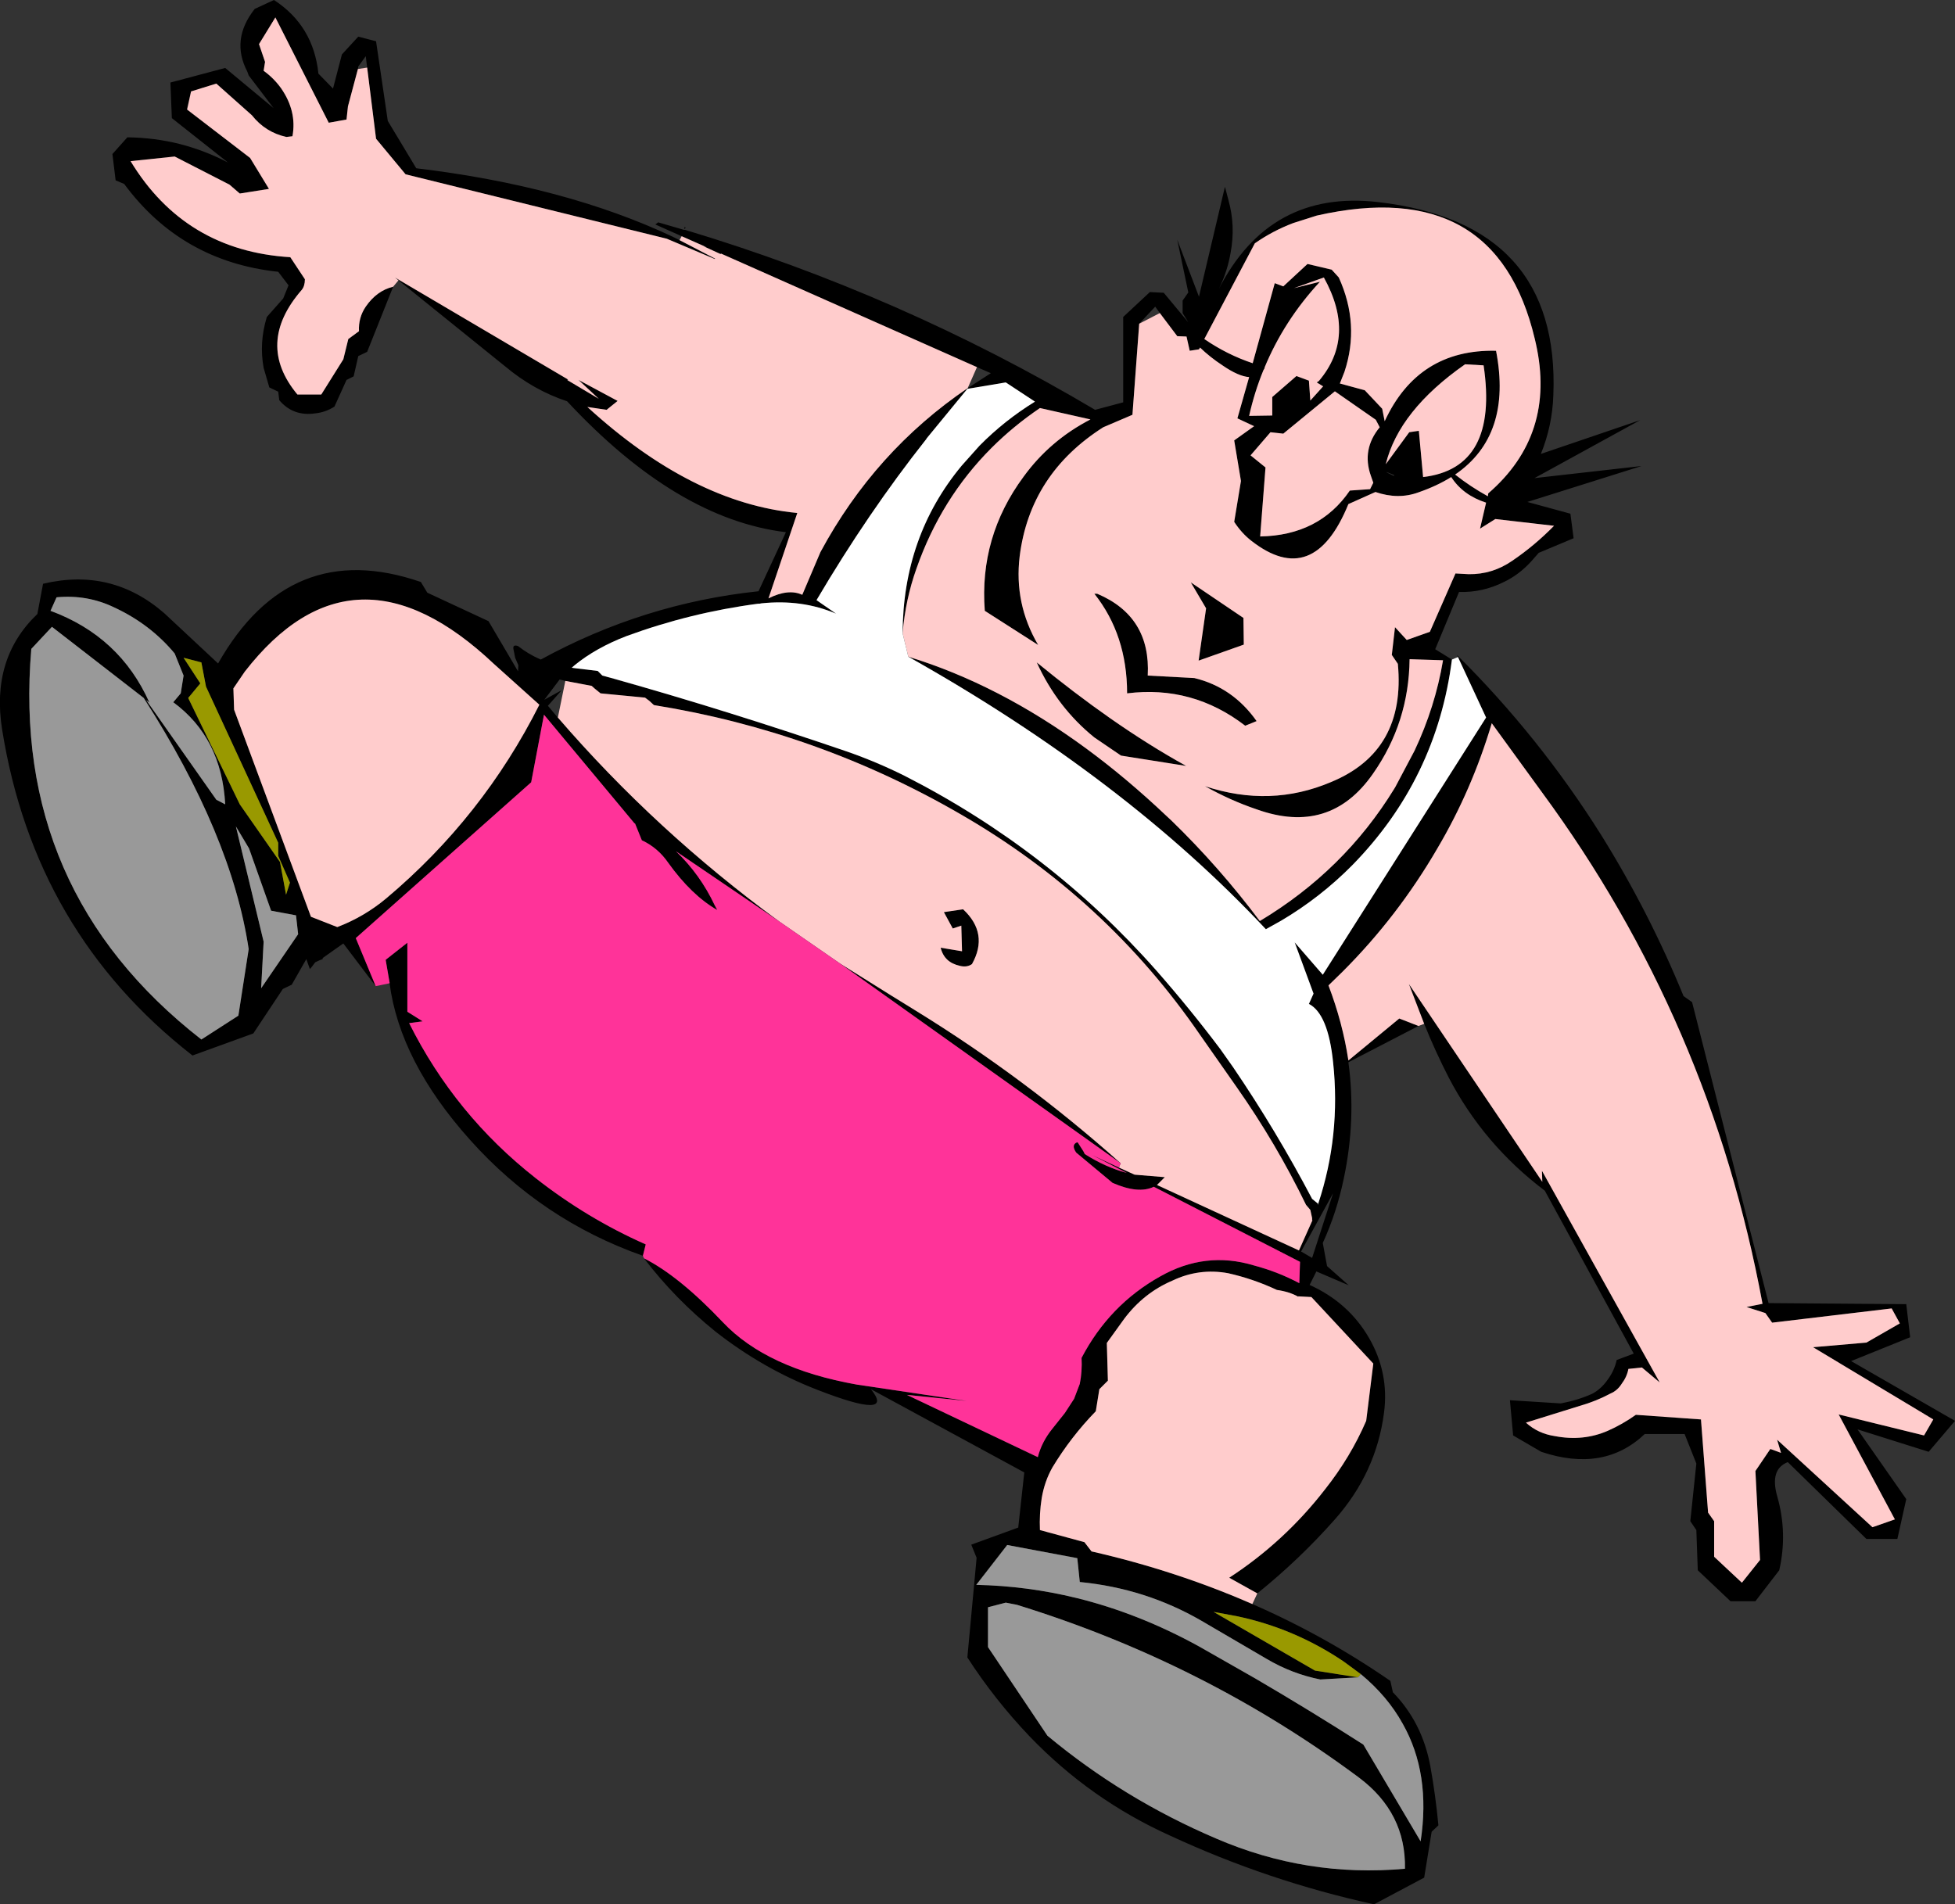
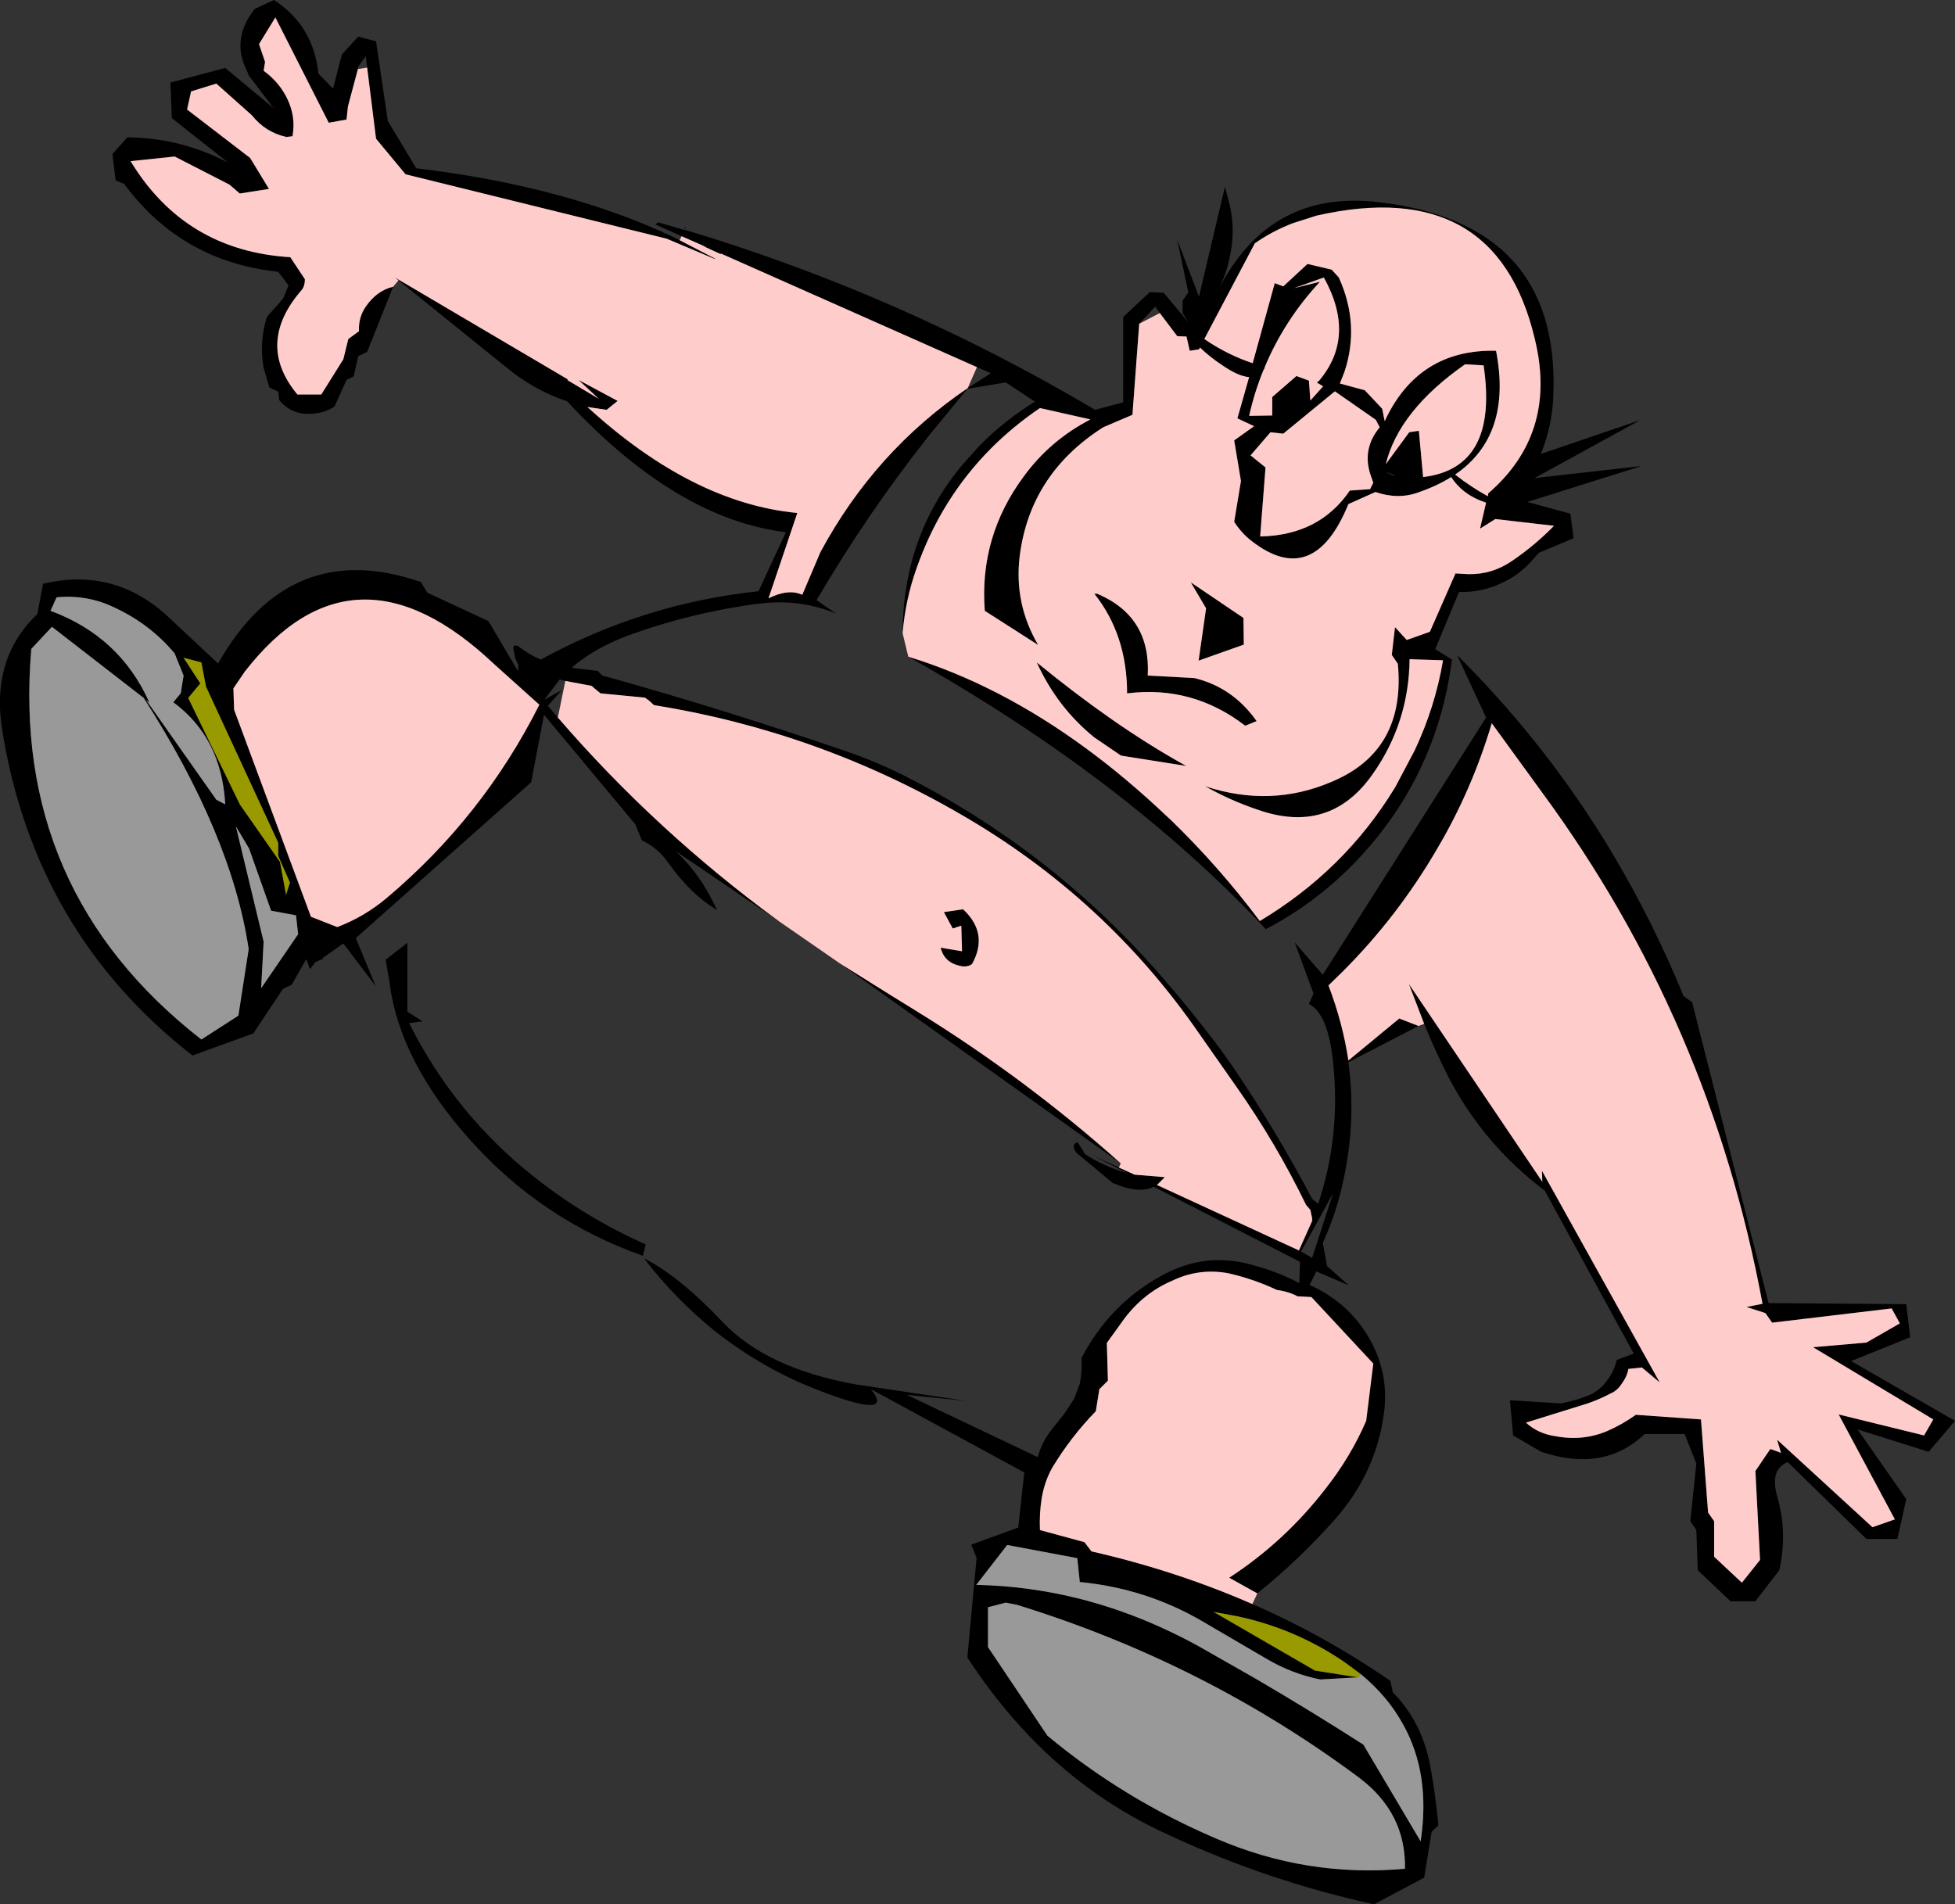
<svg xmlns="http://www.w3.org/2000/svg" height="267.65px" width="274.75px">
  <rect width="100%" height="100%" fill="#333333" stroke="none" />
  <g transform="matrix(1.0, 0.0, 0.0, 1.0, 137.35, 133.8)">
    <path d="M-41.55 -100.6 L-45.25 -102.25 -44.85 -102.55 -41.25 -101.5 -41.1 -101.5 Q-10.75 -92.4 16.55 -76.2 L20.5 -77.25 20.5 -89.25 24.25 -92.75 26.2 -92.65 29.65 -88.5 28.85 -89.8 28.85 -91.55 29.65 -92.7 28.1 -100.1 31.15 -92.1 34.8 -107.55 35.3 -105.65 Q36.3 -102.05 35.6 -98.3 35.15 -95.65 33.95 -93.2 41.1 -107.15 56.3 -105.4 81.95 -102.45 80.95 -78.2 80.8 -73.95 79.2 -70.0 L93.15 -74.75 78.3 -66.6 93.35 -68.3 77.3 -63.25 83.35 -61.6 83.8 -58.15 78.9 -56.1 77.8 -54.85 Q76.1 -53.0 74.0 -52.0 71.0 -50.5 67.7 -50.6 L64.35 -42.55 66.7 -41.1 Q64.55 -24.3 52.7 -12.2 48.2 -7.65 42.7 -4.4 L40.55 -3.2 Q20.65 -24.45 -9.7 -41.5 3.05 -37.6 15.3 -28.6 20.95 -24.45 26.55 -19.15 L27.25 -18.5 Q34.0 -11.95 39.7 -4.35 51.55 -11.45 58.6 -22.95 L58.75 -23.2 61.45 -28.3 Q64.35 -34.45 65.45 -41.0 L60.75 -41.15 Q60.65 -32.25 55.6 -25.05 49.55 -16.35 39.25 -20.05 35.55 -21.3 32.0 -23.3 41.2 -20.25 49.75 -23.9 60.25 -28.25 59.1 -40.5 L58.25 -41.75 58.7 -45.65 60.35 -43.85 63.6 -45.0 67.2 -53.2 69.05 -53.1 Q72.4 -53.05 75.2 -55.0 78.3 -57.1 81.05 -59.9 L72.8 -60.85 70.65 -59.5 71.5 -63.15 Q68.25 -64.2 66.6 -66.75 64.6 -65.5 62.0 -64.6 59.15 -63.55 55.95 -64.65 L52.15 -62.95 Q47.25 -50.95 38.5 -57.8 37.15 -58.85 36.1 -60.45 L37.05 -66.2 36.1 -71.9 38.9 -73.9 36.55 -75.0 38.2 -80.8 Q36.7 -80.9 34.45 -82.45 32.7 -83.6 31.3 -84.95 L31.15 -84.7 29.85 -84.5 29.4 -86.5 28.1 -86.55 25.65 -89.8 25.0 -90.7 22.75 -88.3 21.8 -75.5 17.7 -73.75 Q7.4 -67.2 5.95 -55.6 5.15 -48.95 8.55 -43.15 L1.05 -47.95 Q0.25 -58.35 6.5 -66.8 10.2 -71.9 15.9 -74.85 L8.8 -76.45 Q5.05 -73.9 2.0 -70.85 -5.1 -63.75 -8.55 -53.9 -10.1 -49.55 -10.5 -44.8 -10.45 -58.4 -2.2 -68.35 L0.3 -71.15 Q3.8 -74.7 8.1 -77.35 L4.0 -80.05 -1.4 -79.15 -7.15 -72.15 -7.15 -72.1 -7.2 -72.05 Q-15.35 -61.75 -22.6 -49.45 L-19.85 -47.55 Q-24.65 -49.6 -30.35 -49.0 L-30.6 -48.95 -30.8 -48.95 Q-40.3 -47.7 -49.3 -44.4 -53.6 -42.75 -56.6 -40.3 L-57.0 -39.95 -56.65 -39.9 -56.25 -39.85 -53.35 -39.5 -52.7 -38.85 -51.05 -38.4 Q-34.75 -33.8 -18.25 -28.15 -14.1 -26.7 -10.2 -24.75 10.2 -14.35 25.2 2.65 29.9 8.0 34.15 13.65 L35.95 16.2 Q42.0 25.1 47.05 34.7 L47.85 35.35 47.85 35.4 47.85 35.55 47.9 35.4 Q51.1 25.8 50.0 15.5 49.3 8.7 46.6 7.3 L47.25 5.85 44.6 -1.35 48.55 3.2 71.5 -32.95 67.55 -41.45 67.4 -41.75 Q79.0 -30.25 87.7 -16.4 94.45 -5.55 99.25 6.2 L100.45 7.05 111.2 49.35 130.55 49.5 131.1 54.15 122.8 57.5 137.4 65.9 133.7 70.25 123.7 67.1 130.55 76.9 129.3 82.5 124.95 82.5 113.9 71.7 Q111.35 72.7 112.4 76.45 113.9 81.65 112.7 86.9 L109.35 91.25 105.85 91.25 101.25 86.9 101.05 81.25 100.2 80.0 101.05 71.9 99.4 67.75 93.8 67.75 Q88.05 73.2 79.25 70.25 L75.3 67.95 74.85 63.0 82.0 63.45 Q84.4 63.0 86.4 62.1 87.65 61.45 88.6 60.1 89.55 58.8 89.85 57.35 L92.25 56.45 79.75 33.55 Q71.15 27.05 66.25 17.65 64.35 13.95 62.8 10.1 L60.65 4.5 79.4 32.3 79.35 30.75 95.9 60.5 93.4 58.4 91.5 58.6 Q91.3 59.7 90.55 60.7 89.95 61.65 89.0 62.05 86.95 63.15 84.65 63.8 L77.1 66.15 Q78.8 67.7 81.2 68.05 85.15 68.8 88.6 67.3 90.65 66.4 92.55 65.05 L101.7 65.7 102.7 78.8 103.55 80.0 103.55 85.0 107.45 88.65 110.0 85.45 109.35 72.95 111.45 69.85 112.95 70.4 112.4 68.55 125.8 80.85 128.95 79.75 121.05 65.0 133.05 67.95 134.35 65.7 117.45 55.55 124.95 54.9 129.65 52.2 128.5 50.1 111.7 52.1 110.75 50.75 108.1 49.9 110.35 49.45 Q103.0 9.7 79.35 -22.45 L72.3 -32.15 Q69.5 -22.75 64.65 -14.55 59.1 -5.0 51.35 2.75 L49.35 4.7 Q51.35 9.95 52.15 15.25 L59.3 9.35 62.0 10.4 52.15 15.5 Q53.25 23.55 51.5 31.85 50.5 36.65 48.55 40.9 L49.15 44.15 52.2 46.85 47.65 44.9 46.7 46.8 Q52.15 49.25 55.05 54.25 57.9 59.2 57.15 64.8 56.05 73.2 50.25 79.75 45.25 85.4 39.35 90.15 L35.4 87.95 Q43.15 82.9 48.85 75.55 52.45 71.0 54.65 65.9 L55.65 57.85 46.95 48.5 45.1 48.4 45.1 48.45 Q43.85 47.75 42.1 47.5 38.8 45.95 35.25 45.15 31.15 44.4 27.4 46.2 23.4 47.9 20.65 51.55 L18.2 54.95 18.35 60.25 17.15 61.45 16.65 64.55 Q13.15 68.15 10.55 72.45 9.45 74.4 9.05 76.75 8.7 78.95 8.8 81.25 L15.05 82.95 16.05 84.25 Q27.9 86.95 38.65 91.65 48.85 96.1 58.05 102.45 L58.4 104.05 Q62.5 108.25 63.65 114.35 64.4 118.5 64.8 122.75 L63.85 123.65 62.8 130.1 55.75 133.85 Q40.9 130.6 27.1 124.2 15.9 119.15 7.35 110.25 2.4 105.05 -1.4 99.15 L-0.1 85.15 -0.85 83.3 5.75 80.9 6.6 73.15 -14.95 61.45 Q-11.4 65.85 -22.45 61.55 -30.1 58.6 -36.8 53.35 -42.5 48.75 -46.85 43.05 -41.9 45.55 -35.75 52.05 -29.6 58.55 -16.95 60.8 L-1.5 63.1 -9.9 62.25 8.5 71.0 Q9.05 68.85 10.55 67.0 L12.3 64.8 13.6 62.8 14.4 60.7 Q14.75 58.95 14.65 57.05 18.55 49.6 25.7 45.6 32.05 42.0 38.85 44.05 42.25 44.95 45.25 46.55 L45.35 43.55 24.8 33.0 Q22.65 34.05 19.0 32.45 L13.9 28.2 Q13.2 27.2 13.9 26.8 L14.1 26.75 14.9 28.0 15.1 28.4 Q18.0 30.25 21.0 31.05 L16.15 28.55 19.9 30.3 22.1 31.3 26.35 31.65 25.25 32.75 45.2 41.95 47.1 37.7 47.05 37.7 47.05 37.4 46.8 36.25 46.2 35.55 Q42.0 26.9 36.45 19.0 L31.3 11.65 Q18.15 -7.5 -2.25 -19.3 -22.4 -31.0 -45.45 -34.7 L-46.1 -35.3 -46.7 -35.75 -52.95 -36.35 -53.75 -37.0 -54.2 -37.4 -57.9 -38.1 -58.7 -38.3 -60.85 -35.45 -58.4 -36.8 -60.35 -34.6 -59.0 -33.0 -58.95 -32.95 Q-45.15 -16.95 -27.85 -4.3 L-42.35 -14.15 Q-38.95 -10.9 -36.9 -6.55 L-36.55 -5.9 Q-40.15 -7.95 -43.45 -12.55 -44.9 -14.65 -47.15 -15.7 L-48.1 -18.05 -48.2 -18.1 -60.9 -33.35 -62.7 -23.85 -87.35 -1.95 -84.55 4.8 -89.1 -1.2 -92.0 0.85 -92.0 1.0 -92.4 1.15 -93.05 1.45 -93.5 2.05 -93.8 2.4 -94.3 1.0 -96.35 4.6 -97.6 5.2 -101.75 11.45 -110.3 14.55 Q-132.5 -2.75 -137.05 -31.25 -138.65 -41.25 -132.1 -47.5 L-131.3 -51.75 Q-121.65 -54.05 -114.25 -47.6 L-106.7 -40.55 Q-96.6 -58.35 -78.2 -52.0 L-77.3 -50.5 -68.7 -46.5 -64.55 -39.45 -64.5 -40.3 -64.95 -41.35 -65.2 -42.6 Q-65.3 -43.25 -64.55 -43.0 -63.1 -41.85 -61.35 -41.1 -46.9 -49.0 -30.75 -50.7 L-26.9 -59.0 Q-42.25 -60.85 -57.65 -77.4 -62.35 -78.95 -66.35 -82.3 L-81.35 -94.4 -81.85 -94.8 -57.5 -80.45 -57.65 -80.4 -53.2 -77.75 -56.05 -80.4 -50.55 -77.45 -52.1 -76.2 -54.8 -76.6 Q-40.05 -63.1 -25.3 -61.7 L-29.35 -49.7 Q-26.55 -51.1 -24.6 -50.2 L-22.05 -56.2 Q-14.4 -70.4 -1.35 -79.25 L1.9 -81.35 -0.05 -82.2 -36.0 -98.15 -36.1 -98.1 -38.5 -99.2 -38.05 -99.05 -41.55 -100.6 M-47.0 42.7 Q-61.2 37.7 -71.3 26.4 -81.15 15.4 -82.6 4.4 L-82.6 4.3 -83.15 1.1 -80.1 -1.3 -80.1 8.4 -77.95 9.75 -79.85 10.0 Q-73.4 22.9 -62.05 31.8 -54.85 37.45 -46.6 41.1 L-47.0 42.7 M-82.1 -93.5 L-85.75 -84.35 -87.0 -83.75 -87.65 -80.9 -88.65 -80.4 -90.35 -76.65 Q-91.6 -75.85 -93.05 -75.7 -96.15 -75.25 -98.1 -77.55 L-98.25 -78.75 -99.5 -79.35 -100.3 -82.1 Q-100.95 -85.65 -99.85 -89.25 L-97.55 -91.85 -96.8 -93.7 -98.25 -95.6 Q-111.85 -97.05 -119.9 -107.95 L-121.1 -108.45 -121.55 -112.15 -119.45 -114.5 Q-115.6 -114.45 -112.05 -113.55 -108.55 -112.65 -105.3 -110.95 L-113.2 -117.2 -113.4 -122.2 -105.7 -124.25 -98.9 -118.6 -102.4 -123.2 -102.6 -123.75 Q-104.95 -128.25 -101.55 -132.55 L-98.85 -133.8 Q-93.3 -130.2 -92.6 -123.45 L-90.55 -121.35 -89.3 -126.15 -87.0 -128.65 -84.5 -128.0 -82.85 -116.8 -78.85 -110.15 Q-57.9 -107.65 -42.75 -100.5 L-41.85 -100.05 -36.85 -97.45 -36.9 -97.4 -43.65 -100.25 -80.35 -109.3 -84.5 -114.3 -85.75 -124.3 -85.95 -125.9 -87.0 -124.45 -87.05 -124.1 -88.45 -118.85 -88.65 -117.0 -91.15 -116.55 -98.65 -131.35 -100.95 -127.6 -100.1 -125.1 -100.3 -123.85 Q-98.9 -122.85 -97.85 -121.4 -95.6 -118.15 -96.25 -114.65 L-97.1 -114.55 Q-100.05 -115.2 -101.95 -117.6 L-106.95 -122.05 -110.5 -120.95 -111.1 -118.45 -111.05 -118.4 -102.2 -111.6 -99.55 -107.25 -103.65 -106.6 -105.1 -107.85 -112.8 -111.8 -119.0 -111.15 Q-111.35 -98.55 -96.55 -97.65 L-94.5 -94.55 Q-94.5 -93.6 -94.95 -93.05 -101.5 -85.5 -95.55 -78.35 L-92.2 -78.35 -89.1 -83.3 -88.4 -86.15 -86.9 -87.25 Q-87.0 -89.15 -85.95 -90.7 -84.4 -92.95 -82.1 -93.5 M44.4 -102.45 Q41.5 -101.35 39.0 -99.6 L31.9 -86.15 Q35.1 -83.95 38.7 -82.75 L41.8 -94.0 43.0 -93.55 46.4 -96.7 49.8 -95.9 50.8 -94.8 Q53.8 -88.2 51.6 -81.55 L50.95 -79.9 54.45 -78.95 56.9 -76.35 57.25 -74.6 Q61.95 -84.75 72.9 -84.5 75.2 -72.6 67.15 -67.1 69.3 -65.4 71.75 -64.05 L71.8 -64.45 Q81.35 -72.7 78.5 -85.5 L78.35 -86.15 Q72.9 -109.2 47.7 -103.5 L44.4 -102.45 M68.55 -82.6 Q59.25 -76.1 57.4 -68.55 L60.7 -73.05 62.05 -73.25 62.65 -66.75 Q73.3 -68.0 71.15 -82.45 L68.55 -82.6 M44.5 -93.3 L48.15 -94.2 Q43.1 -88.75 40.35 -82.1 L40.4 -82.1 40.2 -81.75 Q38.95 -78.7 38.2 -75.35 L41.45 -75.4 41.45 -78.0 44.85 -80.95 46.6 -80.3 46.8 -77.5 48.6 -79.5 47.7 -80.05 48.0 -80.25 Q53.3 -86.5 48.7 -94.8 L44.5 -93.3 M50.25 -78.8 L43.0 -72.85 41.2 -73.05 38.4 -69.8 40.5 -68.1 39.75 -58.4 Q48.05 -58.55 52.35 -64.85 L55.2 -65.05 55.65 -65.95 55.3 -66.95 Q54.0 -70.65 56.55 -73.75 L56.0 -74.8 50.25 -78.8 M58.55 -67.05 Q56.35 -67.95 58.55 -66.9 L58.55 -67.05 M16.85 -50.35 Q24.4 -47.15 23.95 -38.85 L30.5 -38.5 Q35.9 -37.2 39.25 -32.45 L37.65 -31.8 Q30.25 -37.5 21.05 -36.35 21.05 -44.55 16.45 -50.35 L16.85 -50.35 M32.15 -48.3 L30.0 -51.95 37.4 -46.95 37.45 -43.2 31.1 -40.95 32.15 -48.3 M8.35 -40.7 Q13.6 -36.4 18.6 -32.9 24.1 -29.05 29.35 -26.15 L20.2 -27.6 16.45 -30.15 Q11.25 -34.35 8.35 -40.7 M-41.2 -101.6 L-41.1 -101.95 -41.0 -101.75 -41.2 -101.6 M-132.95 -42.6 Q-135.85 -8.6 -109.05 12.3 L-103.85 8.95 -102.4 -0.4 Q-104.8 -16.45 -117.15 -35.7 L-130.05 -45.7 -132.95 -42.6 M-109.05 -40.7 L-111.55 -41.35 -109.2 -37.75 -110.9 -35.7 -103.65 -20.75 -98.0 -12.65 -97.15 -8.05 -96.6 -9.75 -98.25 -13.5 -98.25 -15.35 -108.4 -37.3 -109.05 -40.7 M-112.8 -41.95 Q-116.25 -46.1 -121.35 -48.45 -125.1 -50.25 -129.4 -49.85 L-130.25 -47.95 Q-120.5 -44.35 -116.35 -35.05 L-116.8 -35.4 -106.95 -21.4 -105.7 -20.75 Q-106.2 -30.1 -113.0 -35.1 L-111.95 -36.35 -111.55 -38.85 -112.8 -41.95 M-104.45 -34.05 L-93.65 -4.95 -89.95 -3.5 Q-86.15 -4.95 -83.05 -7.55 -69.5 -18.95 -61.55 -34.75 L-67.95 -40.5 Q-87.65 -59.1 -102.95 -39.4 L-104.55 -37.05 -104.45 -34.05 M-104.2 -17.65 L-100.3 -1.45 -100.65 5.1 -95.45 -2.5 -95.75 -5.15 -99.25 -5.8 -102.35 -14.55 -104.2 -17.65 M-2.0 -6.0 Q1.65 -2.6 -0.75 1.7 -1.45 2.2 -2.45 1.95 -3.55 1.7 -4.2 1.1 -4.9 0.45 -5.15 -0.6 L-2.15 -0.1 -2.25 -3.7 -3.45 -3.3 -4.7 -5.6 -2.0 -6.0 M-19.25 1.65 L-12.05 6.15 -8.65 8.25 Q6.7 17.7 20.15 29.7 L-19.25 1.65 M47.05 43.0 L50.0 33.9 45.5 42.1 47.05 43.0 M53.5 101.95 L48.2 102.25 Q44.2 101.45 40.65 99.35 L31.5 94.0 Q23.65 89.45 14.4 88.55 L14.05 85.2 4.2 83.35 -0.15 88.95 Q7.0 89.1 13.95 90.8 22.7 92.95 31.15 97.6 L39.05 102.1 Q46.75 106.6 54.25 111.4 L62.3 125.0 Q63.75 115.5 59.8 108.5 57.65 104.6 53.9 101.5 L51.45 99.7 Q44.55 95.05 36.45 93.35 L33.2 92.75 47.45 101.0 53.5 101.95 M4.0 91.45 L1.5 92.1 1.5 97.7 9.85 110.15 Q20.55 119.05 33.55 124.6 46.3 130.1 60.1 128.85 60.25 121.0 53.65 116.05 31.95 99.9 5.55 91.75 L4.0 91.45" fill="#000000" fill-rule="evenodd" stroke="none" />
    <path d="M62.8 10.1 L62.0 10.4 59.3 9.35 52.15 15.25 Q51.35 9.95 49.35 4.7 L51.35 2.75 Q59.1 -5.0 64.65 -14.55 69.5 -22.75 72.3 -32.15 L79.35 -22.45 Q103.0 9.7 110.35 49.45 L108.1 49.9 110.75 50.75 111.7 52.1 128.5 50.1 129.65 52.2 124.95 54.9 117.45 55.55 134.35 65.7 133.05 67.95 121.05 65.0 128.95 79.75 125.8 80.85 112.4 68.55 112.95 70.4 111.45 69.85 109.35 72.95 110.0 85.45 107.45 88.65 103.55 85.0 103.55 80.0 102.7 78.8 101.7 65.7 92.55 65.05 Q90.65 66.4 88.6 67.3 85.15 68.8 81.2 68.05 78.8 67.7 77.1 66.15 L84.65 63.8 Q86.95 63.15 89.0 62.05 89.95 61.65 90.55 60.7 91.3 59.7 91.5 58.6 L93.4 58.4 95.9 60.5 79.35 30.75 79.4 32.3 60.65 4.5 62.8 10.1 M39.35 90.15 L38.65 91.65 Q27.9 86.95 16.05 84.25 L15.05 82.95 8.8 81.25 Q8.7 78.95 9.05 76.75 9.45 74.4 10.55 72.45 13.15 68.15 16.65 64.55 L17.15 61.45 18.35 60.25 18.2 54.95 20.65 51.55 Q23.4 47.9 27.4 46.2 31.15 44.4 35.25 45.15 38.8 45.95 42.1 47.5 43.85 47.75 45.1 48.45 L45.1 48.4 46.95 48.5 55.65 57.85 54.65 65.9 Q52.45 71.0 48.85 75.55 43.15 82.9 35.4 87.95 L39.35 90.15 M-81.35 -94.4 L-82.1 -93.5 Q-84.4 -92.95 -85.95 -90.7 -87.0 -89.15 -86.9 -87.25 L-88.4 -86.15 -89.1 -83.3 -92.2 -78.35 -95.55 -78.35 Q-101.5 -85.5 -94.95 -93.05 -94.5 -93.6 -94.5 -94.55 L-96.55 -97.65 Q-111.35 -98.55 -119.0 -111.15 L-112.8 -111.8 -105.1 -107.85 -103.65 -106.6 -99.55 -107.25 -102.2 -111.6 -111.05 -118.4 -110.5 -120.95 -106.95 -122.05 -101.95 -117.6 Q-100.05 -115.2 -97.1 -114.55 L-96.25 -114.65 Q-95.6 -118.15 -97.85 -121.4 -98.9 -122.85 -100.3 -123.85 L-100.1 -125.1 -100.95 -127.6 -98.65 -131.35 -91.15 -116.55 -88.65 -117.0 -88.45 -118.85 -87.05 -124.1 -85.75 -124.3 -84.5 -114.3 -80.35 -109.3 -43.65 -100.25 -36.9 -97.4 -36.85 -97.45 -41.85 -100.05 -41.55 -100.6 -38.05 -99.05 -38.5 -99.2 -36.1 -98.1 -36.0 -98.15 -0.05 -82.2 -1.35 -79.25 Q-14.4 -70.4 -22.05 -56.2 L-24.6 -50.2 Q-26.55 -51.1 -29.35 -49.7 L-25.3 -61.7 Q-40.05 -63.1 -54.8 -76.6 L-52.1 -76.2 -50.55 -77.45 -56.05 -80.4 -53.2 -77.75 -57.65 -80.4 -57.5 -80.45 -81.85 -94.8 -81.35 -94.4 M50.25 -78.8 L56.0 -74.8 56.55 -73.75 Q54.0 -70.65 55.3 -66.95 L55.65 -65.95 55.2 -65.05 52.35 -64.85 Q48.05 -58.55 39.75 -58.4 L40.5 -68.1 38.4 -69.8 41.2 -73.05 43.0 -72.85 50.25 -78.8 M44.5 -93.3 L48.7 -94.8 Q53.3 -86.5 48.0 -80.25 L47.7 -80.05 48.6 -79.5 46.8 -77.5 46.6 -80.3 44.85 -80.95 41.45 -78.0 41.45 -75.4 38.2 -75.35 Q38.95 -78.7 40.2 -81.75 L40.4 -82.1 40.35 -82.1 Q43.1 -88.75 48.15 -94.2 L44.5 -93.3 M68.55 -82.6 L71.15 -82.45 Q73.3 -68.0 62.65 -66.75 L62.05 -73.25 60.7 -73.05 57.4 -68.55 Q59.25 -76.1 68.55 -82.6 M44.4 -102.45 L47.7 -103.5 Q72.9 -109.2 78.35 -86.15 L78.5 -85.5 Q81.35 -72.7 71.8 -64.45 L71.75 -64.05 Q69.3 -65.4 67.15 -67.1 75.2 -72.6 72.9 -84.5 61.95 -84.75 57.25 -74.6 L56.9 -76.35 54.45 -78.95 50.95 -79.9 51.6 -81.55 Q53.8 -88.2 50.8 -94.8 L49.8 -95.9 46.4 -96.7 43.0 -93.55 41.8 -94.0 38.7 -82.75 Q35.1 -83.95 31.9 -86.15 L39.0 -99.6 Q41.5 -101.35 44.4 -102.45 M25.65 -89.8 L28.1 -86.55 29.4 -86.5 29.85 -84.5 31.15 -84.7 31.3 -84.95 Q32.7 -83.6 34.45 -82.45 36.7 -80.9 38.2 -80.8 L36.55 -75.0 38.9 -73.9 36.1 -71.9 37.05 -66.2 36.1 -60.45 Q37.15 -58.85 38.5 -57.8 47.25 -50.95 52.15 -62.95 L55.95 -64.65 Q59.15 -63.55 62.0 -64.6 64.6 -65.5 66.6 -66.75 68.25 -64.2 71.5 -63.15 L70.65 -59.5 72.8 -60.85 81.05 -59.9 Q78.3 -57.1 75.2 -55.0 72.4 -53.05 69.05 -53.1 L67.2 -53.2 63.6 -45.0 60.35 -43.85 58.7 -45.65 58.25 -41.75 59.1 -40.5 Q60.25 -28.25 49.75 -23.9 41.2 -20.25 32.0 -23.3 35.55 -21.3 39.25 -20.05 49.55 -16.35 55.6 -25.05 60.65 -32.25 60.75 -41.15 L65.45 -41.0 Q64.35 -34.45 61.45 -28.3 L58.75 -23.2 58.6 -22.95 Q51.55 -11.45 39.7 -4.35 34.0 -11.95 27.25 -18.5 L26.55 -19.15 Q20.95 -24.45 15.3 -28.6 3.05 -37.6 -9.7 -41.5 L-10.5 -44.8 Q-10.1 -49.55 -8.55 -53.9 -5.1 -63.75 2.0 -70.85 5.05 -73.9 8.8 -76.45 L15.9 -74.85 Q10.2 -71.9 6.5 -66.8 0.25 -58.35 1.05 -47.95 L8.55 -43.15 Q5.15 -48.95 5.95 -55.6 7.4 -67.2 17.7 -73.75 L21.8 -75.5 22.75 -88.3 25.65 -89.8 M8.35 -40.7 Q11.25 -34.35 16.45 -30.15 L20.2 -27.6 29.35 -26.15 Q24.1 -29.05 18.6 -32.9 13.6 -36.4 8.35 -40.7 M32.15 -48.3 L31.1 -40.95 37.45 -43.2 37.4 -46.95 30.0 -51.95 32.15 -48.3 M16.85 -50.35 L16.45 -50.35 Q21.05 -44.55 21.05 -36.35 30.25 -37.5 37.65 -31.8 L39.25 -32.45 Q35.9 -37.2 30.5 -38.5 L23.95 -38.85 Q24.4 -47.15 16.85 -50.35 M-104.45 -34.05 L-104.55 -37.05 -102.95 -39.4 Q-87.65 -59.1 -67.95 -40.5 L-61.55 -34.75 Q-69.5 -18.95 -83.05 -7.55 -86.15 -4.95 -89.95 -3.5 L-93.65 -4.95 -104.45 -34.05 M-58.95 -32.95 L-57.9 -38.1 -54.2 -37.4 -53.75 -37.0 -52.95 -36.35 -46.7 -35.75 -46.1 -35.3 -45.45 -34.7 Q-22.4 -31.0 -2.25 -19.3 18.15 -7.5 31.3 11.65 L36.45 19.0 Q42.0 26.9 46.2 35.55 L46.8 36.25 47.05 37.4 47.05 37.7 47.1 37.7 45.2 41.95 25.25 32.75 26.35 31.65 22.1 31.3 19.9 30.3 20.15 29.7 Q6.7 17.7 -8.65 8.25 L-12.05 6.15 -19.25 1.65 -27.85 -4.3 Q-45.15 -16.95 -58.95 -32.95 M-2.0 -6.0 L-4.7 -5.6 -3.45 -3.3 -2.25 -3.7 -2.15 -0.1 -5.15 -0.6 Q-4.9 0.45 -4.2 1.1 -3.55 1.7 -2.45 1.95 -1.45 2.2 -0.75 1.7 1.65 -2.6 -2.0 -6.0" fill="#ffcccc" fill-rule="evenodd" stroke="none" />
-     <path d="M66.7 -41.1 L67.55 -41.45 71.5 -32.95 48.55 3.2 44.6 -1.35 47.25 5.85 46.6 7.3 Q49.3 8.7 50.0 15.5 51.1 25.8 47.9 35.4 L47.85 35.55 47.85 35.4 47.85 35.35 47.05 34.7 Q42.0 25.1 35.95 16.2 L34.15 13.65 Q29.9 8.0 25.2 2.65 10.2 -14.35 -10.2 -24.75 -14.1 -26.7 -18.25 -28.15 -34.75 -33.8 -51.05 -38.4 L-52.7 -38.85 -53.35 -39.5 -56.25 -39.85 -56.65 -39.9 -57.0 -39.95 -56.6 -40.3 Q-53.6 -42.75 -49.3 -44.4 -40.3 -47.7 -30.8 -48.95 L-30.6 -48.95 -30.35 -49.0 Q-24.65 -49.6 -19.85 -47.55 L-22.6 -49.45 Q-15.35 -61.75 -7.2 -72.05 L-7.15 -72.1 -7.15 -72.15 -1.4 -79.15 4.0 -80.05 8.1 -77.35 Q3.8 -74.7 0.3 -71.15 L-2.2 -68.35 Q-10.45 -58.4 -10.5 -44.8 L-9.7 -41.5 Q20.65 -24.45 40.55 -3.2 L42.7 -4.4 Q48.2 -7.65 52.7 -12.2 64.55 -24.3 66.7 -41.1" fill="#ffffff" fill-rule="evenodd" stroke="none" />
    <path d="M-109.05 -40.7 L-108.4 -37.3 -98.25 -15.35 -98.25 -13.5 -96.6 -9.75 -97.15 -8.05 -98.0 -12.65 -103.65 -20.75 -110.9 -35.7 -109.2 -37.75 -111.55 -41.35 -109.05 -40.7 M53.9 101.5 L53.5 101.95 47.45 101.0 33.2 92.75 36.45 93.35 Q44.55 95.05 51.45 99.7 L53.9 101.5" fill="#999900" fill-rule="evenodd" stroke="none" />
    <path d="M-132.95 -42.6 L-130.05 -45.7 -117.15 -35.7 Q-104.8 -16.45 -102.4 -0.4 L-103.85 8.95 -109.05 12.3 Q-135.85 -8.6 -132.95 -42.6 M-112.8 -41.95 L-111.55 -38.85 -111.95 -36.35 -113.0 -35.1 Q-106.2 -30.1 -105.7 -20.75 L-106.95 -21.4 -116.8 -35.4 -116.35 -35.05 Q-120.5 -44.35 -130.25 -47.95 L-129.4 -49.85 Q-125.1 -50.25 -121.35 -48.45 -116.25 -46.1 -112.8 -41.95 M-104.2 -17.65 L-102.35 -14.55 -99.25 -5.8 -95.75 -5.15 -95.45 -2.5 -100.65 5.1 -100.3 -1.45 -104.2 -17.65 M53.9 101.5 Q57.65 104.6 59.8 108.5 63.75 115.5 62.3 125.0 L54.25 111.4 Q46.75 106.6 39.05 102.1 L31.15 97.6 Q22.7 92.95 13.95 90.8 7.0 89.1 -0.15 88.95 L4.2 83.35 14.05 85.2 14.4 88.55 Q23.65 89.45 31.5 94.0 L40.65 99.35 Q44.2 101.45 48.2 102.25 L53.5 101.95 53.9 101.5 M4.0 91.45 L5.55 91.75 Q31.95 99.9 53.65 116.05 60.25 121.0 60.1 128.85 46.3 130.1 33.55 124.6 20.55 119.05 9.85 110.15 L1.5 97.7 1.5 92.1 4.0 91.45" fill="#999999" fill-rule="evenodd" stroke="none" />
-     <path d="M-46.85 43.05 L-47.0 42.7 -46.6 41.1 Q-54.85 37.45 -62.05 31.8 -73.4 22.9 -79.85 10.0 L-77.95 9.75 -80.1 8.4 -80.1 -1.3 -83.15 1.1 -82.6 4.3 -82.6 4.4 -84.55 4.8 -87.35 -1.95 -62.7 -23.85 -60.9 -33.35 -48.2 -18.1 -48.1 -18.05 -47.15 -15.7 Q-44.9 -14.65 -43.45 -12.55 -40.15 -7.95 -36.55 -5.9 L-36.9 -6.55 Q-38.95 -10.9 -42.35 -14.15 L-27.85 -4.3 -19.25 1.65 20.15 29.7 19.9 30.3 16.15 28.55 21.0 31.05 Q18.0 30.25 15.1 28.4 L14.9 28.0 14.1 26.75 13.9 26.8 Q13.2 27.2 13.9 28.2 L19.0 32.45 Q22.65 34.05 24.8 33.0 L45.35 43.55 45.25 46.55 Q42.25 44.95 38.85 44.05 32.05 42.0 25.7 45.6 18.55 49.6 14.65 57.05 14.75 58.95 14.4 60.7 L13.6 62.8 12.3 64.8 10.55 67.0 Q9.05 68.85 8.5 71.0 L-9.9 62.25 -1.5 63.1 -16.95 60.8 Q-29.6 58.55 -35.75 52.05 -41.9 45.55 -46.85 43.05" fill="#ff3399" fill-rule="evenodd" stroke="none" />
  </g>
</svg>